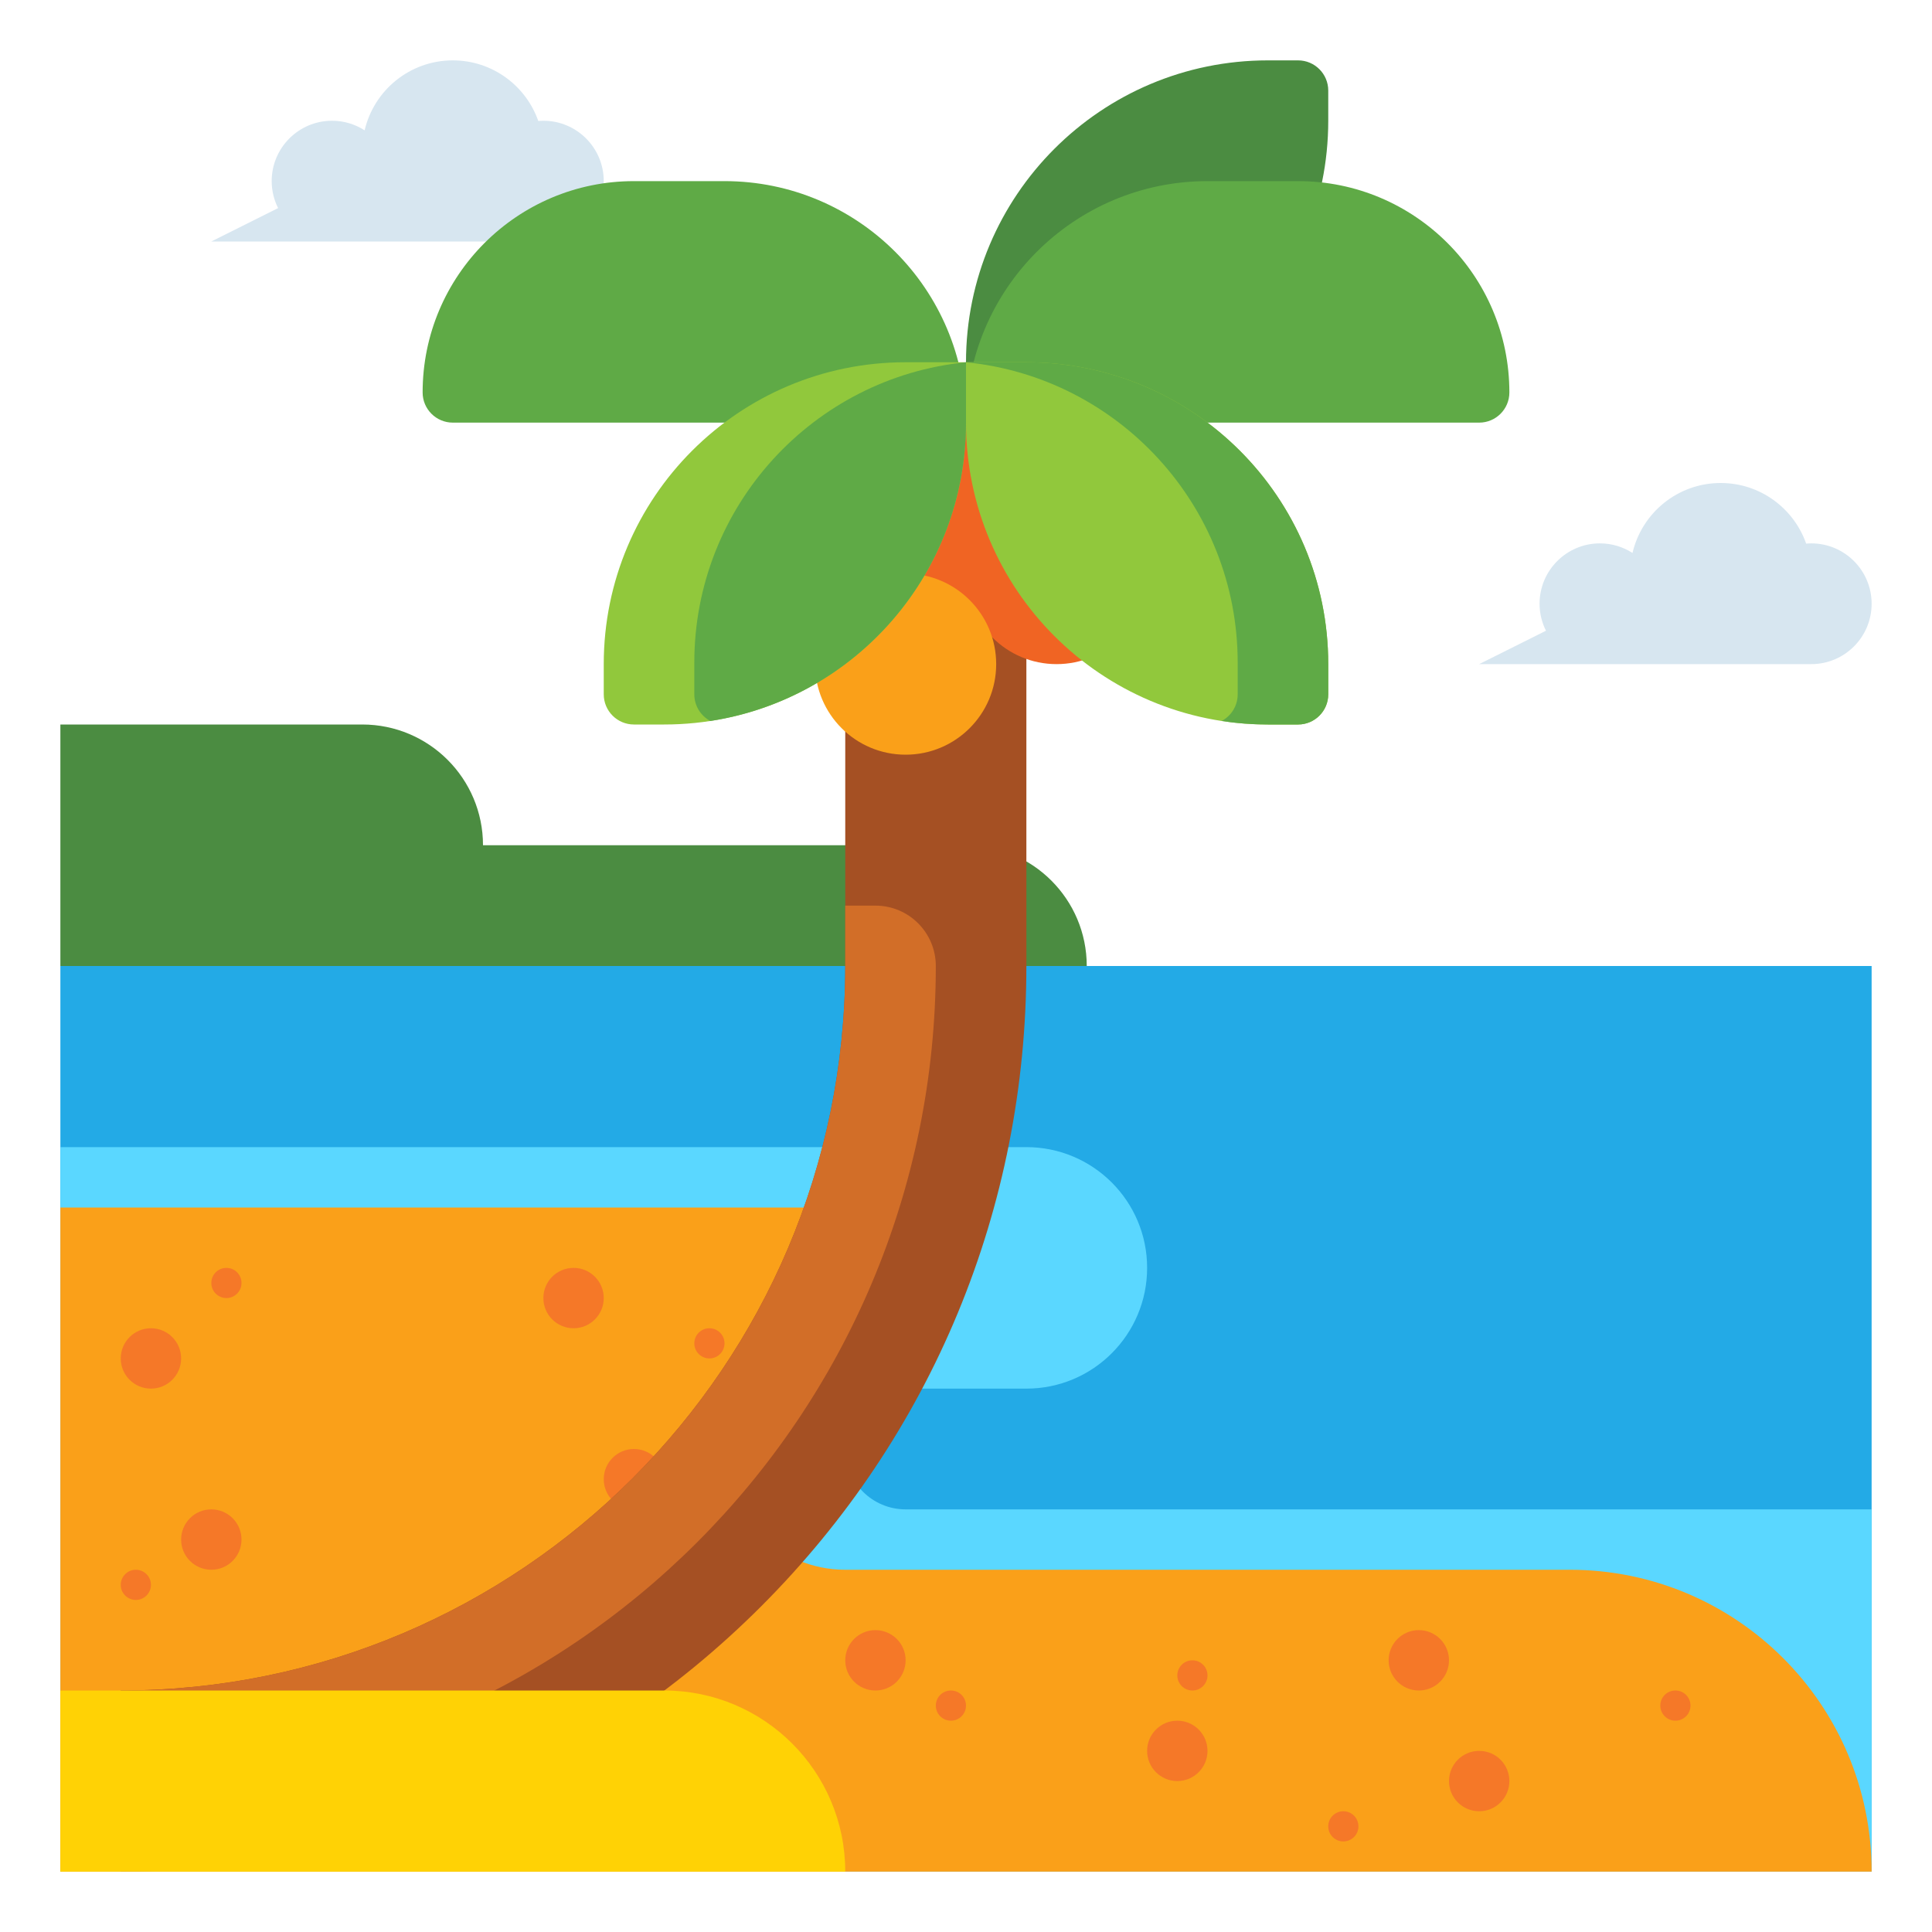
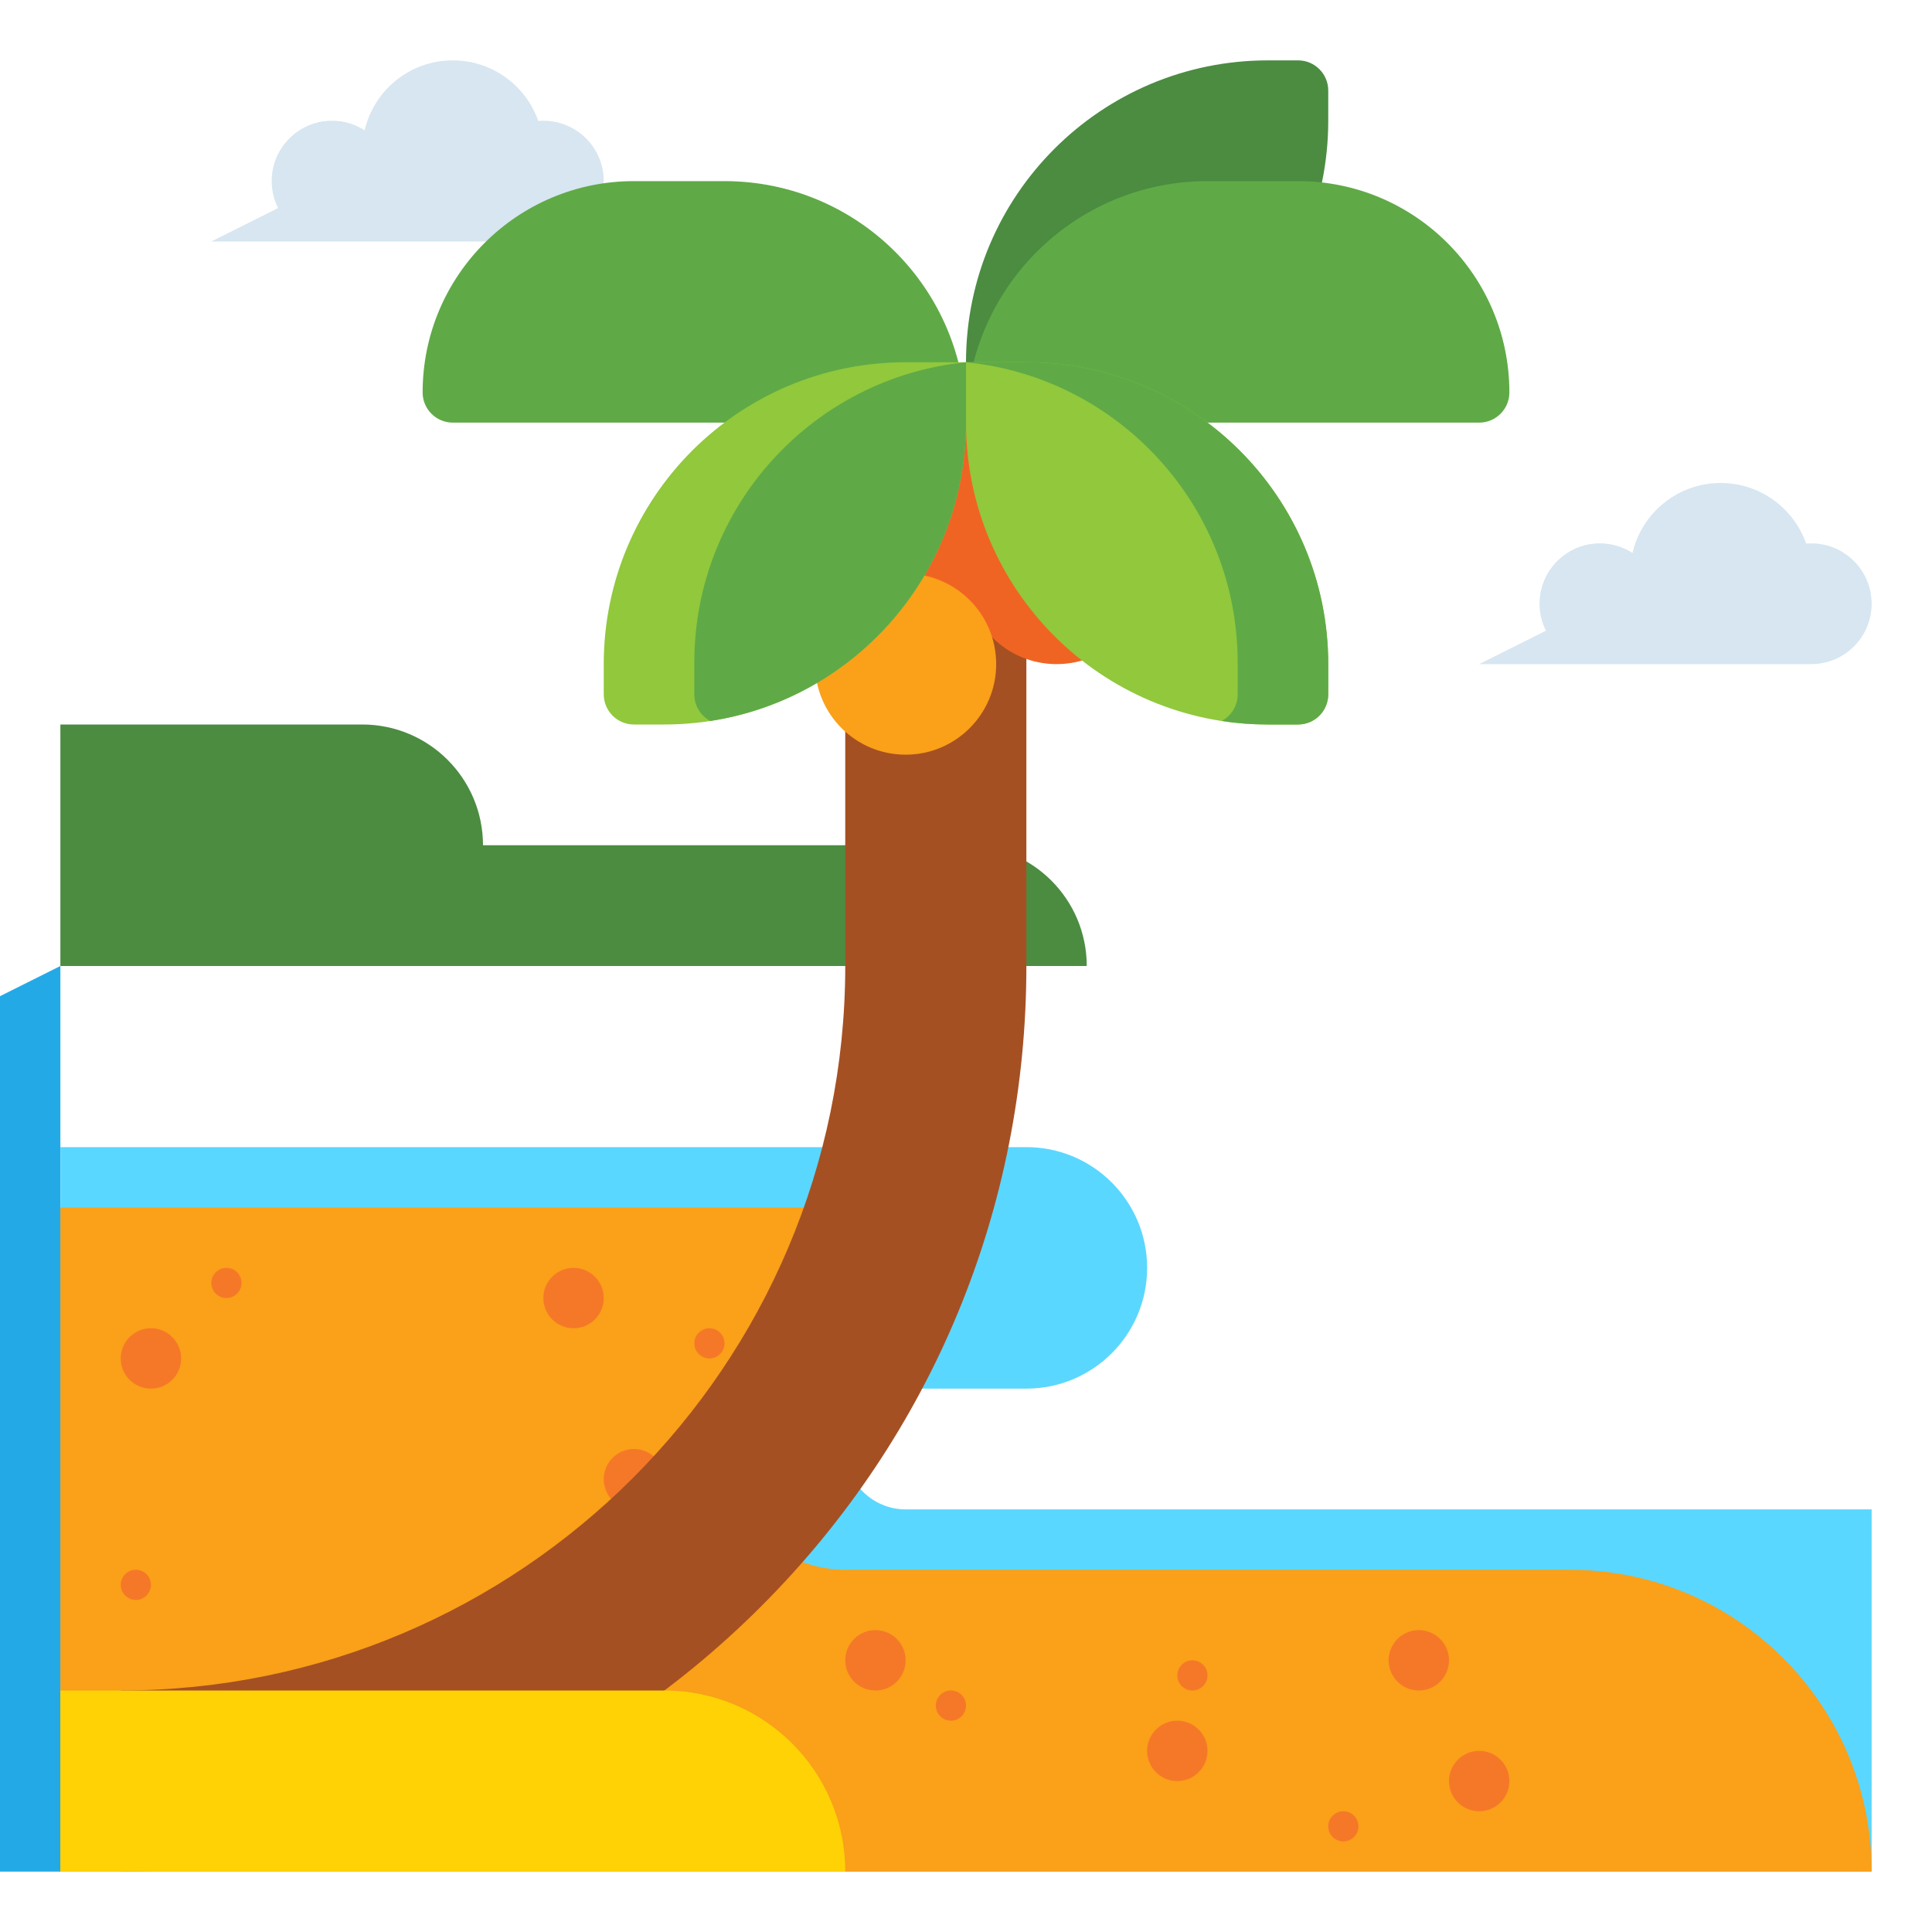
<svg xmlns="http://www.w3.org/2000/svg" id="Layer_1" height="512" viewBox="0 0 512 512" width="512">
  <g>
    <g>
      <path d="m16 192h80c17.673 0 32 14.327 32 32h128c17.673 0 32 14.327 32 32h-272z" fill="#4b8c41" />
    </g>
    <g>
      <path d="m480 144c-.455 0-.903.031-1.348.068-3.276-9.356-12.178-16.068-22.652-16.068-11.376 0-20.897 7.918-23.369 18.541-2.492-1.601-5.449-2.541-8.631-2.541-8.837 0-16 7.163-16 16 0 2.573.622 4.996 1.701 7.149l-17.701 8.851h88c8.837 0 16-7.163 16-16s-7.163-16-16-16z" fill="#d7e6f0" />
    </g>
    <g>
      <path d="m144 32c-.455 0-.903.031-1.348.068-3.276-9.356-12.178-16.068-22.652-16.068-11.376 0-20.897 7.918-23.369 18.541-2.492-1.601-5.449-2.541-8.631-2.541-8.837 0-16 7.163-16 16 0 2.573.622 4.996 1.701 7.149l-17.701 8.851h88c8.837 0 16-7.163 16-16s-7.163-16-16-16z" fill="#d7e6f0" />
    </g>
    <g>
-       <path d="m16 256h480v240h-480z" fill="#23aae6" />
+       <path d="m16 256v240h-480z" fill="#23aae6" />
    </g>
    <g>
      <path d="m224 384c0-8.837 7.163-16 16-16h32c17.673 0 32-14.327 32-32 0-17.673-14.327-32-32-32h-256v192h480v-96h-256c-8.837 0-16-7.163-16-16z" fill="#5ad7ff" />
    </g>
    <g>
      <path d="m192 384c0-17.673 14.327-32 32-32h16c8.837 0 16-7.163 16-16 0-8.837-7.163-16-16-16h-224v176h480c0-44.183-35.817-80-80-80h-192c-17.673 0-32-14.327-32-32z" fill="#faa019" />
    </g>
    <g>
      <circle cx="392" cy="472" fill="#f57828" r="8" />
    </g>
    <g>
      <circle cx="376" cy="440" fill="#f57828" r="8" />
    </g>
    <g>
-       <circle cx="444" cy="452" fill="#f57828" r="4" />
-     </g>
+       </g>
    <g>
      <circle cx="356" cy="484" fill="#f57828" r="4" />
    </g>
    <g>
      <circle cx="316" cy="444" fill="#f57828" r="4" />
    </g>
    <g>
      <circle cx="252" cy="452" fill="#f57828" r="4" />
    </g>
    <g>
-       <circle cx="156" cy="420" fill="#f57828" r="4" />
-     </g>
+       </g>
    <g>
      <circle cx="188" cy="356" fill="#f57828" r="4" />
    </g>
    <g>
      <circle cx="36" cy="420" fill="#f57828" r="4" />
    </g>
    <g>
      <circle cx="60" cy="340" fill="#f57828" r="4" />
    </g>
    <g>
      <circle cx="312" cy="464" fill="#f57828" r="8" />
    </g>
    <g>
      <circle cx="232" cy="440" fill="#f57828" r="8" />
    </g>
    <g>
      <circle cx="168" cy="392" fill="#f57828" r="8" />
    </g>
    <g>
      <circle cx="152" cy="344" fill="#f57828" r="8" />
    </g>
    <g>
-       <circle cx="56" cy="408" fill="#f57828" r="8" />
-     </g>
+       </g>
    <g>
      <circle cx="40" cy="360" fill="#f57828" r="8" />
    </g>
    <g>
      <path d="m32 496v-48c105.869 0 192-86.131 192-192v-96h48v96c0 64.106-24.964 124.375-70.294 169.706-45.331 45.33-105.6 70.294-169.706 70.294z" fill="#a55023" />
    </g>
    <g>
-       <path d="m224 240v16c0 105.869-86.131 192-192 192v24c119.293 0 216-96.706 216-216 0-8.837-7.163-16-16-16z" fill="#d26e28" />
-     </g>
+       </g>
    <g>
      <g>
        <circle cx="256" cy="136" fill="#f06423" r="24" />
      </g>
      <g>
        <circle cx="280" cy="152" fill="#f06423" r="24" />
      </g>
      <g>
        <circle cx="240" cy="176" fill="#faa019" r="24" />
      </g>
    </g>
    <g>
      <g>
        <path d="m272 112h-16v-16c0-44.183 35.817-80 80-80h8c4.418 0 8 3.582 8 8v8c0 44.183-35.817 80-80 80z" fill="#4b8c41" />
      </g>
      <g>
        <path d="m192 48h-24c-30.928 0-56 25.072-56 56 0 4.418 3.582 8 8 8h136c0-35.346-28.654-64-64-64z" fill="#5faa46" />
      </g>
      <g>
        <path d="m320 48h24c30.928 0 56 25.072 56 56 0 4.418-3.582 8-8 8h-136c0-35.346 28.654-64 64-64z" fill="#5faa46" />
      </g>
      <g>
        <path d="m240 96h16v16c0 44.183-35.817 80-80 80h-8c-4.418 0-8-3.582-8-8v-8c0-44.183 35.817-80 80-80z" fill="#91c83c" />
      </g>
      <g>
        <path d="m272 96h-16v16c0 44.183 35.817 80 80 80h8c4.418 0 8-3.582 8-8v-8c0-44.183-35.817-80-80-80z" fill="#91c83c" />
      </g>
      <g>
        <path d="m184 175.604v8.396c0 3.063 1.722 5.724 4.25 7.068 38.368-5.896 67.75-39.051 67.75-79.068v-16c-40.427 4.014-72 38.122-72 79.604z" fill="#5faa46" />
      </g>
      <g>
        <path d="m272 96h-16c40.427 4.014 72 38.122 72 79.604v8.396c0 3.063-1.722 5.724-4.25 7.068 3.994.614 8.085.932 12.25.932h8c4.418 0 8-3.582 8-8v-8c0-44.183-35.817-80-80-80z" fill="#5faa46" />
      </g>
    </g>
    <g>
      <path d="m224 496h-208v-48h160c26.51 0 48 21.49 48 48z" fill="#ffd205" />
    </g>
  </g>
</svg>